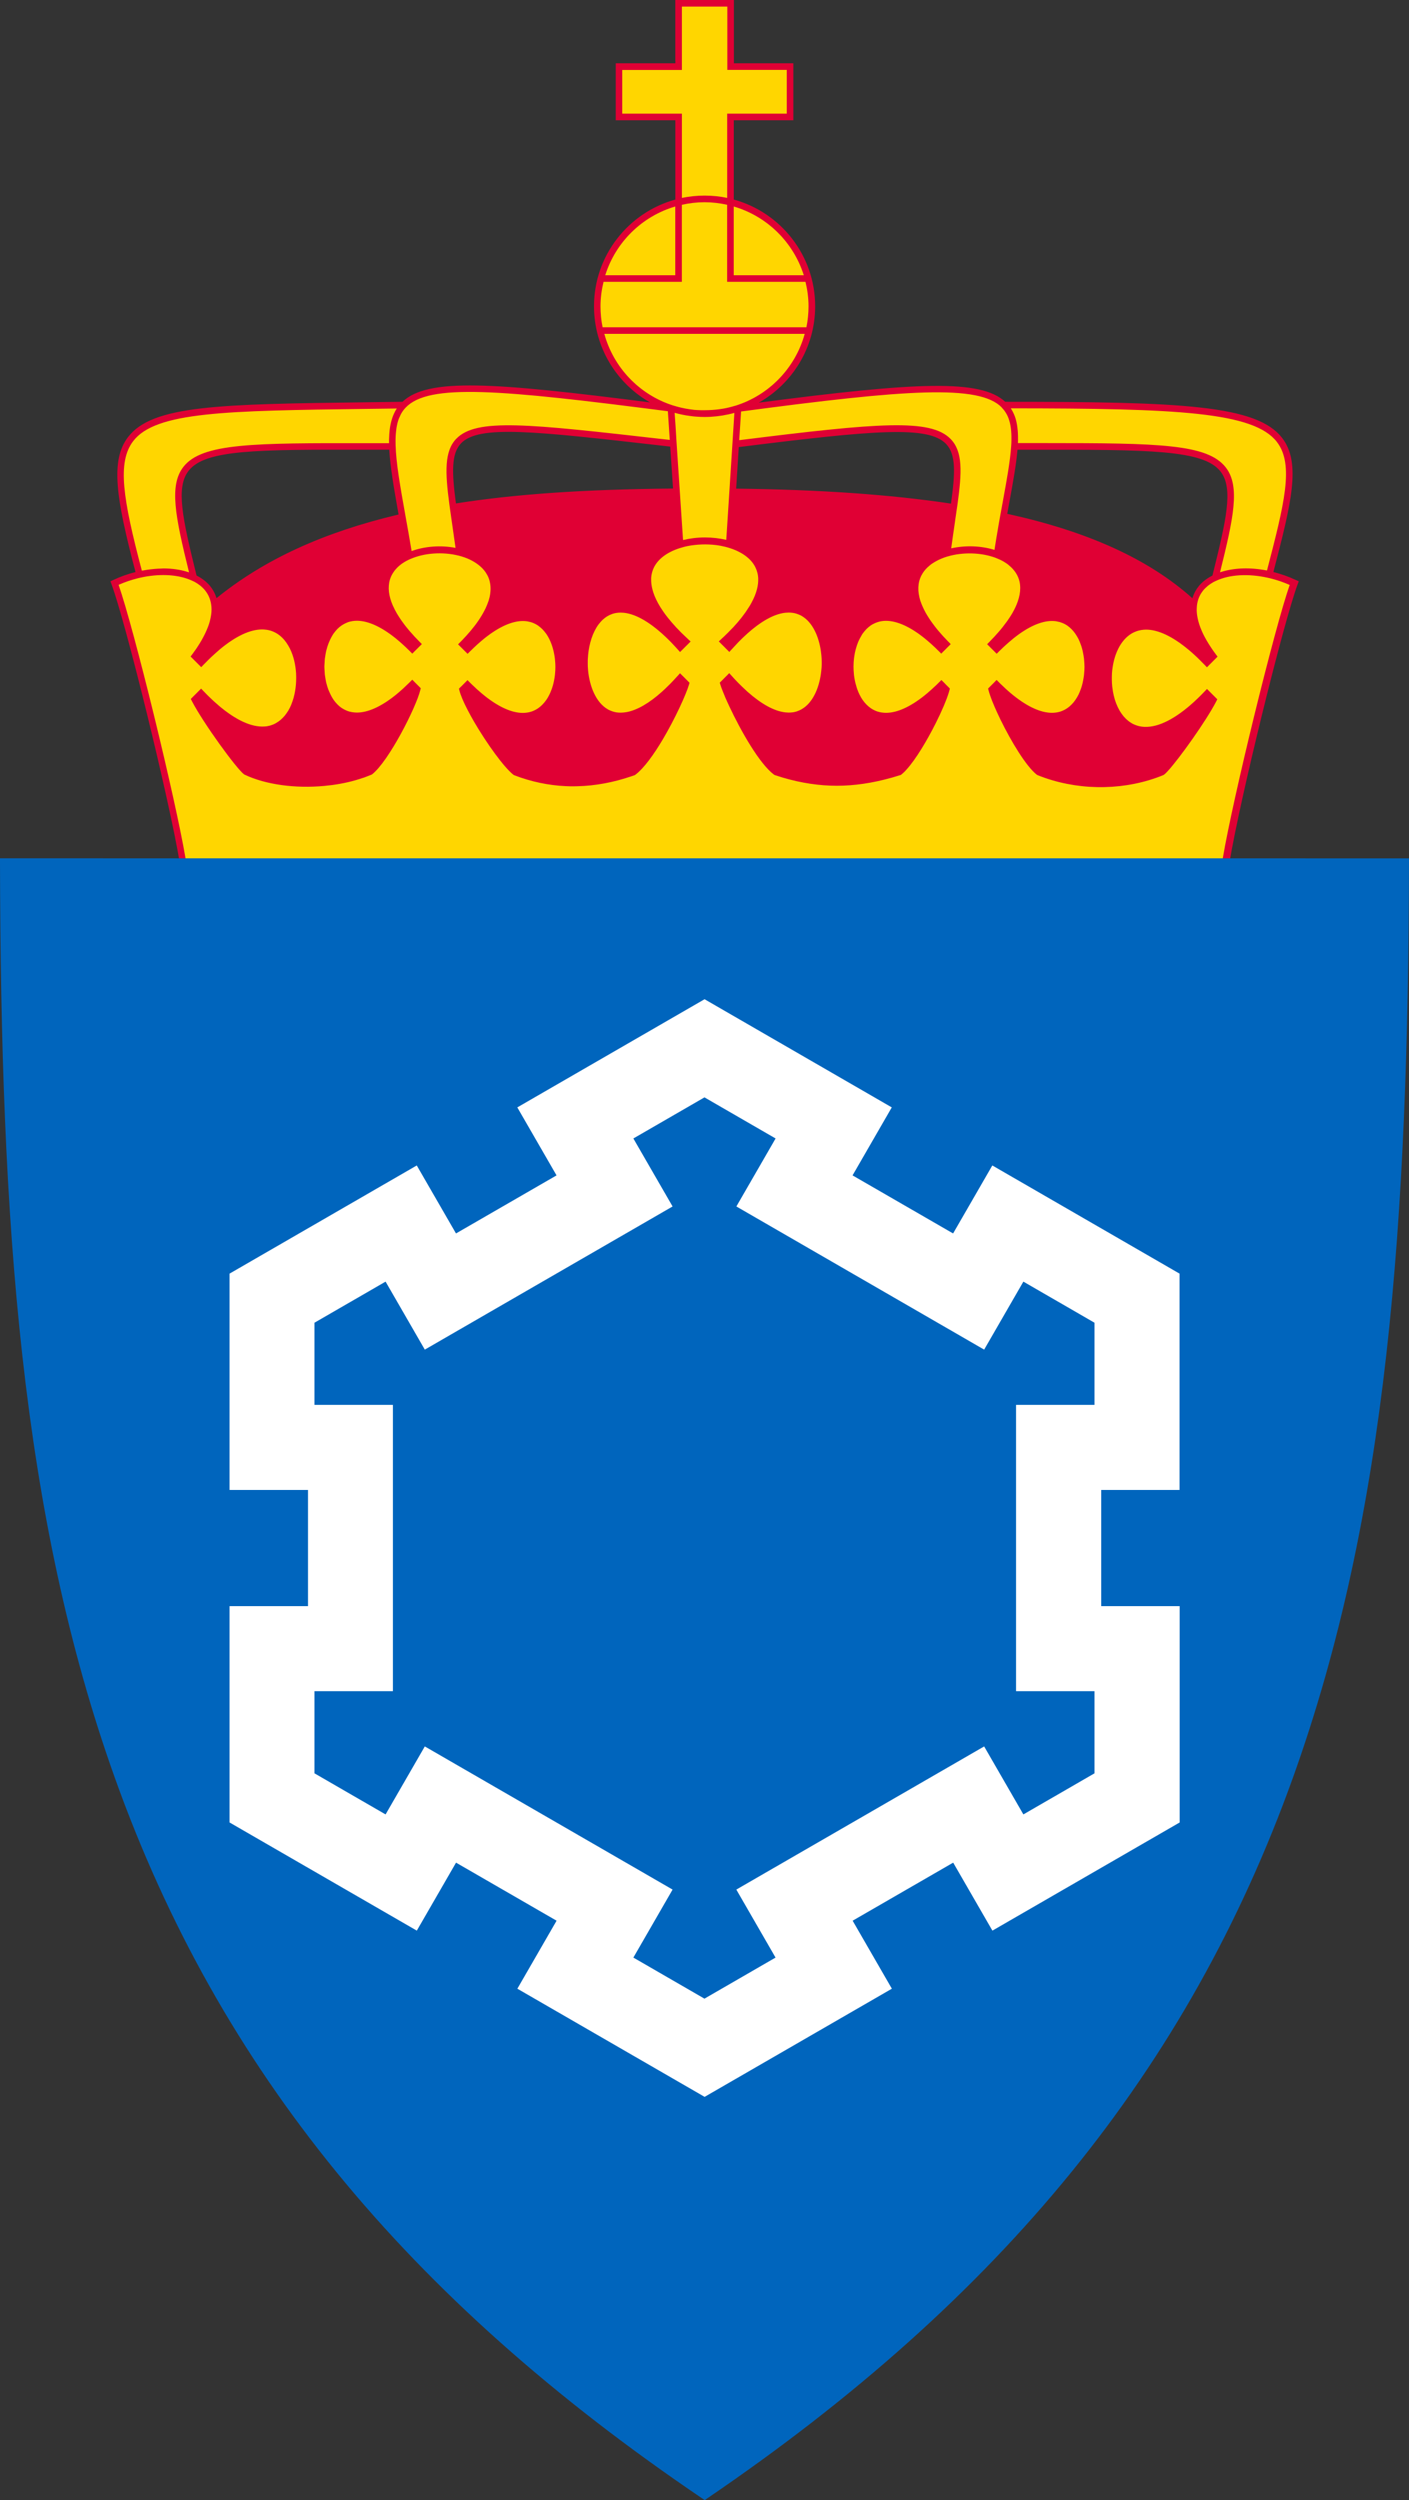
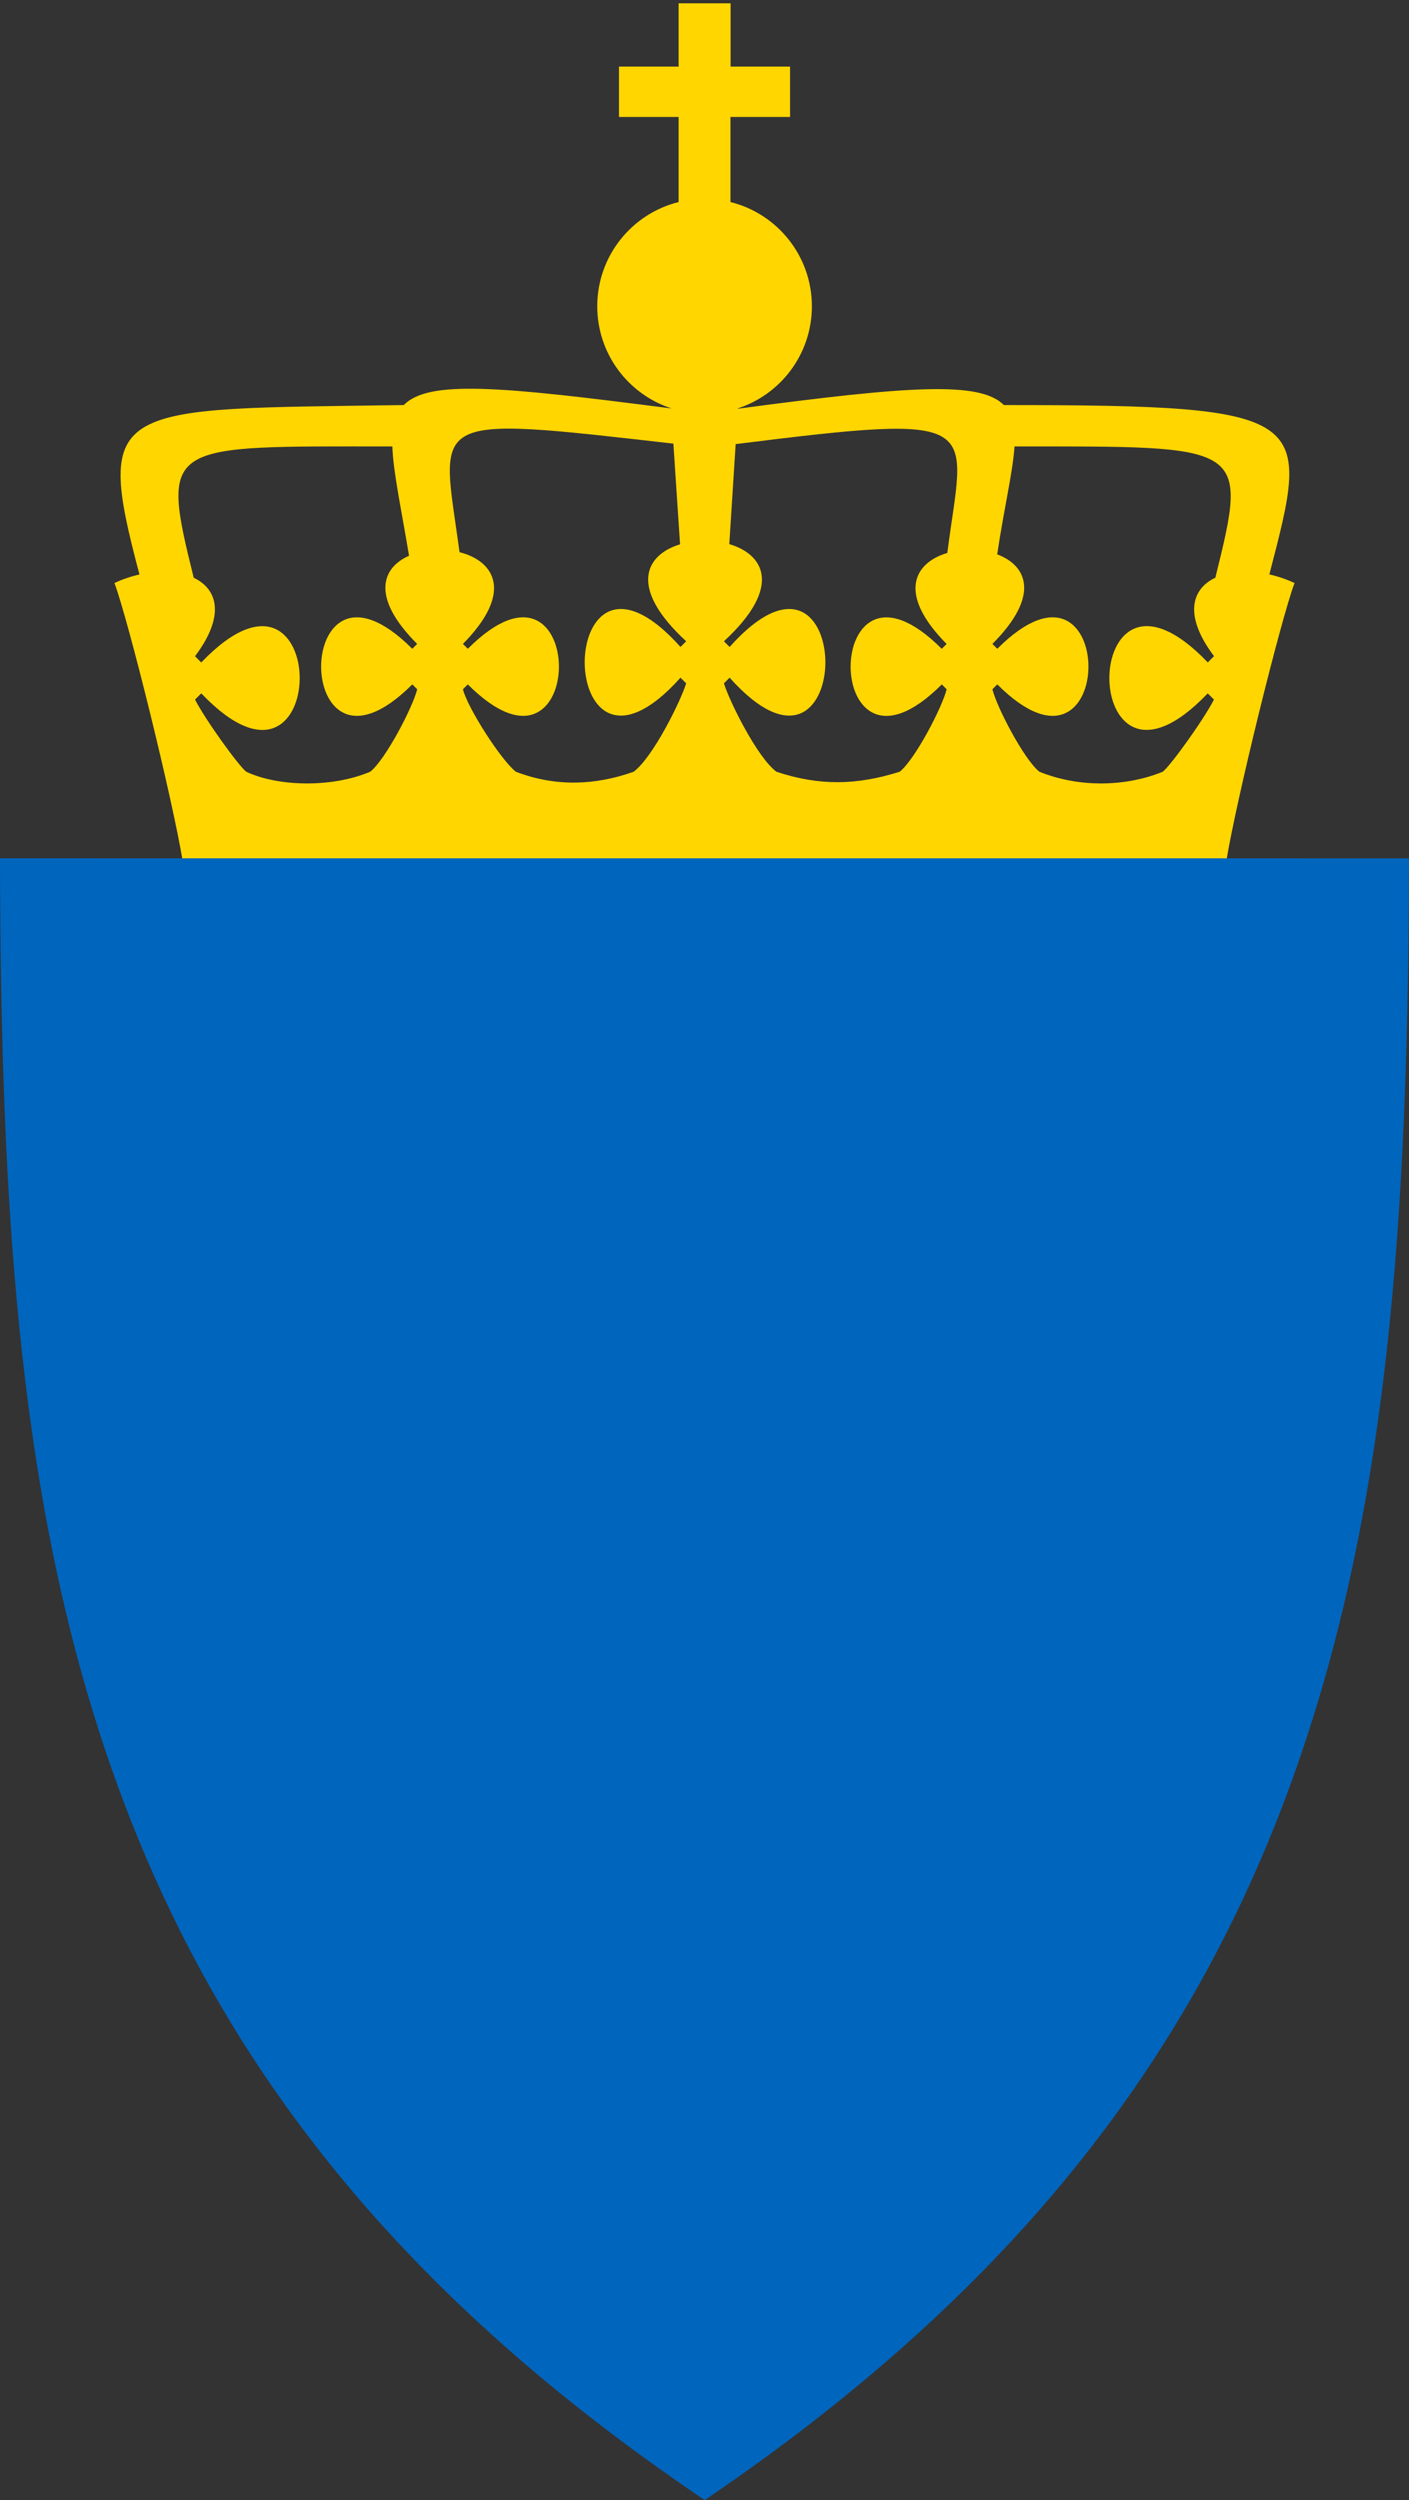
<svg xmlns="http://www.w3.org/2000/svg" id="Layer_1" data-name="Layer 1" viewBox="0 0 320.77 568.81">
  <rect x="0" y="0" width="320.77" height="568.81" fill="#333333" stroke="none" />
  <defs>
    <style>
      .cls-1 {
        fill: #fff;
      }

      .cls-2 {
        fill: #e00034;
      }

      .cls-3 {
        fill: #ffd600;
      }

      .cls-4 {
        fill: #0065bd;
      }
    </style>
  </defs>
  <path class="cls-3" d="m288.98,130.69s0,0,0,0c9.39-36.21,10.45-38.53-60.43-38.53.02.02.03.04.05.05-5.42-5.53-21.31-4.46-60.6.78h0s0-.07,0-.07l-.23.06c9.89-3.13,17.06-12.37,17.06-23.3,0-11.46-7.89-21.07-18.53-23.71v-19.36h13.56v-11.46h-13.53V.75h-11.84v13.11s0,1.29,0,1.29h-13.57v11.46h13.57v19.36c-10.64,2.64-18.52,12.25-18.52,23.71,0,10.82,7.04,20,16.79,23.2v.22c0-.11,0-.18,0-.18-38.95-5.03-55.18-6.54-60.84-.76,0,0-.02,0-.02,0-66.1.95-70.59-.82-60.15,38.54,0,0,0,0,.01,0-1.9.43-3.83,1.07-5.7,1.95,3.21,8.61,13.26,49.28,15.55,63.38h237.55c2.3-14.1,12.34-54.77,15.55-63.38-1.88-.88-3.82-1.53-5.73-1.96Zm-195.11,25.02c.17.17.84.84,1.11,1.11-1,4.08-7.21,15.99-10.69,18.76-8.99,3.78-21.21,3.32-28.23,0-1.65-1.23-9.16-11.58-11.66-16.41,0,0,.83-.83,1.42-1.42,29.88,31.35,29.88-38.23,0-7.03l-1.42-1.42c6.97-9.26,5.1-15.3-.3-17.85,0,0,0,0,0,0-7.72-31.14-6.49-29.88,45.22-29.88,0,0,0,0,0,0,.21,5.89,2,14.01,3.8,24.87,0,0,0,0,0,0-6.12,2.69-8.85,9.37,1.85,20.06-.42.41-1.11,1.11-1.11,1.11-27.67-27.67-27.67,35.77,0,8.1Zm61.05-1.53c.33.32,1.03,1.02,1.29,1.29-1.13,3.77-7.47,16.76-11.95,20.11-8.68,3.1-17.75,3.49-26.83,0-3.49-2.77-11.05-14.68-12.04-18.76.27-.27.94-.94,1.11-1.11,27.66,27.67,27.66-35.77,0-8.1,0,0-.69-.7-1.11-1.11,11.86-12,6.87-18.96-.78-20.87,0,0,0,0,.01,0-4.22-31.11-8.43-31.19,48.67-24.7,0-.14-.01-.29-.02-.43l1.55,23.34c-7.69,2.32-12.04,9.68,1.39,22.06l-1.29,1.29c-29.08-32.46-29.08,39.45,0,6.99Zm59.49,1.53c.17.17.84.84,1.1,1.11-.99,4.08-7.2,15.99-10.68,18.76-9.81,3.1-18.34,3.24-28.08,0-4.47-3.35-10.82-16.34-11.94-20.11.27-.27.97-.97,1.29-1.29,29.07,32.46,29.07-39.45,0-6.99l-1.29-1.29c13.54-12.48,9-19.85,1.19-22.11.01,0,.02,0,.03,0l1.45-22.75h0c57.83-7.24,52.04-5.12,48.18,24.77,0,0,0,0,0,0-7.29,2.13-11.7,9.03-.16,20.7-.42.41-1.1,1.11-1.1,1.11-27.67-27.67-27.67,35.77,0,8.1Zm60.54,2.04c.59.59,1.42,1.42,1.42,1.42-2.5,4.83-10.01,15.19-11.66,16.41-8.1,3.32-18.75,3.78-28.09,0-3.49-2.77-9.7-14.68-10.69-18.76,0,0,.94-.94,1.11-1.11,27.67,27.67,27.67-35.77,0-8.1,0,0-.7-.7-1.11-1.11,11.12-11.12,7.72-17.91,1.09-20.37,0,0,0,0,0,0,1.58-10.62,3.56-18.68,3.94-24.56,52.74,0,53.32-.75,45.72,29.87-5.4,2.55-7.27,8.59-.3,17.85l-1.42,1.42c-29.88-31.2-29.88,38.38,0,7.03Z" />
-   <path class="cls-2" d="m295.03,131.97c-1.68-.79-3.41-1.39-5.13-1.83,4.01-15.44,6.42-24.77,1.99-30.5-5.78-7.47-22.78-8.23-63.05-8.23-5.59-5.17-20.03-4.51-56.09.2,7.65-4.33,12.83-12.53,12.83-21.93,0-11.58-7.86-21.36-18.53-24.28v-18.04h13.56v-12.96h-13.53V0h-13.34v13.86h.02c0,.14-.01.32-.01.54h-13.57v12.96h13.57v18.04c-10.66,2.93-18.52,12.7-18.52,24.28,0,9.36,5.13,17.53,12.73,21.87-35.74-4.56-50.53-5.63-56.33-.14l-8.17.11c-33.5.44-48.78.64-54.33,7.95-4.02,5.29-2.74,13.8,1.72,30.68-1.71.43-3.42,1.03-5.09,1.82l-.62.29.24.65c3.29,8.83,13.29,49.61,15.51,63.24l.1.63h238.83s.1-.63.1-.63c2.22-13.64,12.22-54.42,15.51-63.24l.24-.65-.62-.29Zm-4.33-31.41c3.99,5.15,1.64,14.22-2.26,29.24h0c-3.77-.74-7.43-.62-10.4.32,0,0,0,0,0,0-.09.03-.19.05-.29.08,3-12.12,4.68-19.54,1.3-23.86-4.16-5.32-15.11-5.53-41-5.53-1.11,0-2.25,0-3.41,0h-2.9c0-.22.01-.45.02-.67v-.18c0-.46,0-.92-.03-1.45-.02-.41-.06-.81-.11-1.2l-.02-.17c-.05-.4-.12-.78-.2-1.14l-.05-.22c-.09-.37-.19-.73-.33-1.09-.13-.35-.28-.68-.45-1.01l-.1-.19c-.11-.2-.23-.4-.35-.59,38,.02,55.29.82,60.58,7.65Zm-17.81,32.82c-.53.66-1.08,1.56-1.43,2.73-9.93-8.88-23.74-15.18-42.15-19.21.17-.93.33-1.83.49-2.69.84-4.58,1.56-8.57,1.84-11.89h3c27.01-.02,39.34-.01,43.23,4.96,3.03,3.87,1.21,11.34-1.85,23.67-1.25.63-2.32,1.43-3.13,2.43Zm-228.14-2.43c-3.23-13.05-4.76-20.07-1.81-23.84,3.79-4.83,15.33-4.83,40.58-4.8h5.1c.22,3.95,1.06,8.79,2.12,14.75-17.06,4.02-30.64,10.26-41.45,19.03-.35-1.16-.9-2.07-1.43-2.72-.81-.99-1.87-1.8-3.12-2.43Zm60.21-30.09c4.08-4.2,16.36-2.81,46.03.57l1.59.18.64,9.54c-20.18.18-35.93,1.26-49.42,3.39-.93-6.93-1.1-11.34,1.17-13.68Zm52.66-6.15c.16.02.32.03.48.05.18.02.37.03.56.04.57.04,1.15.07,1.74.07,1.85,0,3.66-.21,5.4-.59.57-.12,1.05-.24,1.39-.34l-1.1,17.21h0l-.03.48-.16,2.5c-.17,2.65-.44,6.87-.56,8.7-1.49-.35-3.12-.55-4.84-.55-1.78,0-3.46.21-5,.59l-1.49-22.41c-.12-2.32-.32-5.1-.43-6.54,1.15.32,2.33.57,3.54.72.16.02.32.04.49.06Zm58.88,19.87c-13.81-2.07-29.83-3.19-48.91-3.41l.6-9.45c30.95-3.87,43.07-4.92,47.16-.75,2.34,2.39,2.1,6.74,1.15,13.61Zm11.57-21.83c.2.21.39.42.55.63l.07.09c.17.24.33.49.47.75l.08.14c.14.27.27.55.38.87.11.29.19.6.27.89l.05.2c.07.33.14.66.18,1.02l.02.16c.04.35.08.71.1,1.18.02.37.02.75.02,1.14,0,.07,0,.14,0,.21v.07s0,.02,0,.02c0,.45-.02.91-.06,1.39h0c-.22,3.38-.98,7.57-1.87,12.42-.16.85-.32,1.74-.48,2.64h0s-.14.76-.14.76c-.24,1.32-.52,2.9-.8,4.63-.01.07-.02.14-.04.21-.15.88-.29,1.8-.44,2.75,0,.06-.02.12-.03.19-3.07-.95-6.64-1.07-9.85-.35.02-.17.05-.34.07-.51.11-.82.22-1.62.33-2.39.05-.32.09-.63.14-.95.11-.78.23-1.55.33-2.29.02-.12.04-.24.05-.37.14-.96.28-1.88.4-2.76l.11-.73h0c1.01-7.33,1.24-12.01-1.56-14.88-4.57-4.67-16.21-3.72-48.13.27l.42-6.53c37.57-5,54.16-6.22,59.36-.91Zm-45.08-30.13h-15.95v-15.64c7.58,2.22,13.59,8.12,15.95,15.64Zm-41.33-36.74v-9.96h13.58v-.75s0-.41,0-.76V1.5h10.34v14.4h13.53v9.96h-13.56v19.17c-1.66-.35-3.39-.53-5.15-.53s-3.49.19-5.16.53v-19.17h-13.57Zm12.07,21.1v15.64h-15.94c2.36-7.52,8.37-13.42,15.94-15.64Zm-16.33,17.14h17.83v-17.53c1.66-.37,3.39-.58,5.16-.58s3.49.21,5.15.58v17.53h17.84c.43,1.79.69,3.65.69,5.57,0,1.63-.17,3.23-.48,4.77h-46.4c-.32-1.54-.48-3.13-.48-4.77,0-1.92.26-3.78.69-5.57Zm.18,11.84h45.62c-2.13,7.76-8.1,13.94-15.75,16.34l-.1.03s-.01,0-.03,0c-.64.2-1.3.36-1.97.51-.2.04-.41.08-.63.12-.32.06-.64.1-.96.15-.97.13-2.11.22-3.38.22-.26.01-.53,0-.79,0-.53-.02-1.07-.03-1.59-.08-.04,0-.08-.01-.12-.02-.65-.07-1.29-.17-1.92-.29-.3-.06-.57-.12-.84-.18-.41-.09-.82-.2-1.23-.32-.18-.05-.33-.1-.45-.13,0,0-.35-.11-.4-.12-7.51-2.46-13.36-8.57-15.46-16.23Zm14.47,17.64l.43,6.49-1.32-.15c-31.07-3.53-42.69-4.85-47.28-.12-2.72,2.81-2.56,7.57-1.57,14.98h0s.1.72.1.72c.01.09.03.21.05.34.09.65.18,1.31.28,1.99.19,1.31.42,2.92.62,4.36.14.94.26,1.8.35,2.44-3.32-.63-6.95-.39-10,.73,0,0,0,0,0,0-.47-2.84-.95-5.48-1.39-7.94-1.2-6.72-2.15-12.03-2.26-16.19,0-.33-.01-.65-.01-.97v-.32c0-.39.03-.77.05-1.13l.03-.35c.03-.36.07-.71.12-1.05l.02-.12c.05-.32.12-.62.19-.93l.06-.25c.08-.31.18-.61.29-.9l.06-.13c.1-.25.21-.49.32-.71l.1-.2c.14-.25.29-.49.45-.72l.12-.16c.14-.18.29-.36.47-.55,5.25-5.58,21.41-4.14,59.71.8Zm-119.76,36.22c-4.34-16.43-5.63-24.63-1.98-29.44,5.1-6.72,21.16-6.93,53.15-7.35l6.87-.09c-.12.18-.23.37-.33.55l-.12.24c-.14.27-.26.55-.4.88l-.05.13c-.12.33-.23.67-.33,1.04l-.07.28c-.08.34-.16.68-.22,1.04l-.02.14c-.06.37-.1.75-.13,1.14l-.03.38c-.03.39-.05.79-.06,1.21v.24s0,0,0,0v.1c0,.17,0,.35,0,.52h-5.04c-25.76-.03-37.53-.04-41.76,5.37-3.29,4.2-1.9,11.2,1.27,24.02-.09-.03-.19-.05-.28-.08-.02,0-.04-.01-.06-.02-1.66-.52-3.53-.79-5.52-.79-.16,0-.33.02-.5.03-.49.01-.99.03-1.5.08-.29.02-.58.06-.87.09-.54.06-1.08.14-1.62.24-.13.02-.26.03-.39.06Zm246.23,65.47H42.24c-2.36-13.93-11.77-52.31-15.24-62.23,1.44-.64,2.92-1.13,4.38-1.5l.26-.06c.12-.03.24-.05.36-.08.52-.12,1.05-.22,1.56-.3.01,0,.02,0,.03,0,3.85-.6,7.5-.25,10.19,1.02l.53.25c.95.52,1.76,1.17,2.39,1.95.75.93,1.2,2.01,1.38,3.21.05.34.08.69.08,1.06,0,.02,0,.05,0,.07,0,.39-.03.79-.09,1.2,0,.06-.02.12-.03.17-.06.37-.13.74-.23,1.12-.01.05-.02.11-.04.16-.11.43-.25.86-.42,1.3-.02.06-.05.11-.07.17-.15.39-.32.78-.51,1.18-.04.09-.08.18-.13.27-.22.45-.46.91-.72,1.37-.04.06-.08.13-.11.19-.23.4-.49.81-.75,1.21-.09.13-.17.27-.26.4-.31.45-.63.91-.98,1.38-.01.02-.03.04-.04.05l-.12.16-.27.36,1.22,1.22,1.2,1.2.53-.55c.44-.46.87-.88,1.29-1.3.11-.11.23-.22.34-.33.3-.29.6-.56.89-.82.34-.31.69-.61,1.02-.9.06-.05.12-.1.18-.16,3.58-2.97,6.85-4.52,9.61-4.52.3,0,.6.02.88.06.06,0,.12.02.18.02.26.04.5.09.75.16.03,0,.06.01.08.02.24.07.46.16.68.25.11.05.21.1.32.15.11.06.22.12.33.18.13.07.26.15.38.23.01,0,.03.02.04.03.53.36,1.01.81,1.45,1.33.02.02.04.04.05.07.13.16.26.33.39.51.03.05.06.09.09.14.11.16.22.33.32.5.14.23.27.46.39.7,0,.01.01.02.02.04.82,1.67,1.27,3.65,1.39,5.62,0,.02,0,.05,0,.07.01.24.02.48.02.72,0,.1,0,.2,0,.3,0,1.98-.34,4.02-1.04,5.79,0,0,0,.02,0,.02-.1.26-.22.52-.34.77-.02.04-.03.07-.05.11-.12.24-.25.47-.38.7-.11.18-.23.36-.35.53-.02.03-.05.07-.07.1-.13.18-.26.35-.4.52-.02.02-.03.04-.05.06-.55.65-1.18,1.18-1.86,1.57-.11.06-.22.12-.33.18-.1.05-.21.1-.31.15-.13.06-.27.1-.41.15-.13.04-.26.09-.39.13-.15.04-.31.07-.46.1-.13.03-.26.06-.4.07-.13.02-.27.02-.4.03-2.93.19-6.5-1.45-10.43-4.79-.01-.01-.03-.02-.04-.04-.33-.28-.66-.57-.99-.87-.07-.07-.14-.13-.22-.2-.29-.27-.58-.55-.87-.83-.08-.08-.15-.15-.23-.22-.36-.36-.72-.72-1.09-1.11l-.51-.54-.02-.02-1.55,1.55-.8.8.12.24.13.25c2.59,5,10.11,15.35,11.88,16.67l.07.04.06.03c4.88,2.31,11.61,3.16,18.1,2.56.23-.02.46-.05.7-.08.37-.04.74-.08,1.1-.12,2.49-.33,4.86-.88,7.06-1.64.07-.03.15-.05.23-.07.32-.11.63-.24.94-.36.24-.09.49-.18.72-.28l.18-.1c3.8-3.01,9.99-15.2,10.96-19.17l.1-.41-.3-.3c-.27-.27-.93-.93-1.1-1.1l-.53-.54-.54.54s-.05.04-.07.07c-.51.5-1.01.98-1.5,1.43-.1.09-.19.17-.29.26-.48.43-.96.84-1.42,1.21-.02.02-.04.03-.06.05-3.24,2.58-6.21,3.92-8.72,3.92h0c-.35,0-.68-.03-1-.08-.05,0-.1-.01-.14-.02-.3-.05-.58-.12-.85-.21-.04-.01-.08-.03-.12-.04-.16-.06-.3-.13-.45-.19-.27-.12-.53-.26-.78-.42-.06-.04-.13-.08-.19-.12-.31-.22-.61-.47-.88-.74-.04-.04-.07-.07-.1-.11-.27-.28-.53-.59-.77-.92,0-.01-.02-.03-.03-.04-.19-.27-.35-.57-.52-.87-.18-.34-.35-.69-.5-1.05-.06-.13-.11-.26-.17-.39-.16-.42-.29-.87-.41-1.32-.03-.11-.06-.21-.09-.32-.1-.44-.17-.9-.24-1.36-.02-.14-.05-.28-.07-.43-.03-.27-.03-.55-.05-.83-.02-.32-.05-.64-.05-.97,0-.31.03-.61.05-.92.02-.29.02-.59.05-.88.01-.12.04-.24.06-.36.07-.48.14-.96.25-1.43.02-.09.05-.17.07-.25.12-.48.26-.94.43-1.39.04-.12.09-.22.14-.34.16-.39.33-.76.53-1.12.16-.29.31-.57.49-.83.02-.03.05-.07.08-.1.22-.31.46-.59.7-.85.05-.05.09-.1.14-.15.27-.27.56-.51.86-.72.07-.05.16-.1.23-.15.23-.15.48-.28.73-.4.16-.07.32-.15.5-.22.03,0,.05-.02.08-.03.28-.09.57-.17.88-.22.03,0,.07-.01.11-.02.32-.05.66-.08,1.02-.08,2.52,0,5.49,1.34,8.73,3.92.02.01.03.03.05.04.47.38.95.79,1.43,1.22.09.08.19.16.28.25.51.46,1.02.95,1.54,1.47.01.01.03.02.04.04l.16.16.38.38.84-.84,1.34-1.33-.53-.53c-.41-.41-.79-.81-1.16-1.21-.08-.09-.16-.18-.24-.27-.28-.31-.56-.62-.82-.92-.09-.1-.18-.21-.27-.31-.31-.37-.6-.73-.88-1.09-.09-.12-.17-.24-.26-.36-.17-.23-.34-.47-.51-.7-.13-.18-.25-.37-.37-.55-.1-.15-.2-.3-.29-.45-.13-.21-.26-.42-.38-.62,0,0,0,0,0,0-.32-.55-.59-1.08-.82-1.6-.02-.04-.04-.08-.06-.12-.11-.26-.21-.51-.31-.76,0-.03-.02-.05-.03-.08-.38-1.06-.59-2.07-.61-3.03,0-.01,0-.02,0-.03,0-.48.03-.94.11-1.39.13-.71.38-1.35.7-1.91.06-.1.12-.19.18-.28.11-.17.21-.33.33-.49.12-.16.26-.31.4-.46.07-.08.14-.17.22-.24.25-.25.52-.49.81-.71.08-.06.17-.12.25-.18.2-.14.4-.27.61-.4.15-.09.31-.18.46-.26.14-.07.28-.14.42-.21.13-.07.27-.13.4-.19h.03c3.14-1.39,7.34-1.69,10.97-.78h.03c.93.24,1.78.54,2.56.91.02,0,.03.02.05.03.36.17.69.35,1.01.55.06.04.12.08.18.12.27.17.54.36.78.55.07.06.14.12.21.18.23.19.45.39.65.6.03.03.05.06.07.08.22.23.41.48.59.73.03.04.06.09.09.14.16.24.3.48.43.74.03.06.06.12.08.17.12.25.21.52.29.78.02.06.04.12.05.18.05.18.09.37.12.56,0,.06.02.12.03.17.1.67.1,1.38,0,2.12,0,.02,0,.04,0,.06-.03.23-.08.46-.13.7-.01.07-.03.13-.05.2-.06.23-.12.46-.19.69-.02.05-.04.11-.06.16-.16.47-.35.96-.58,1.46-.02.05-.04.1-.07.15-.1.2-.21.41-.32.62-.07.14-.15.28-.23.43-.11.19-.22.38-.33.57-.11.18-.22.36-.34.54-.11.17-.22.34-.33.51-.23.34-.47.68-.73,1.02-.09.12-.2.25-.29.38-.2.26-.4.51-.62.77-.12.14-.24.28-.36.43-.22.26-.46.53-.7.8-.11.12-.22.25-.34.37-.36.39-.73.79-1.13,1.19l-.53.53.45.44,1.72,1.72h0s0,0,0,0l.53-.53c.07-.07.14-.13.21-.2.45-.45.9-.87,1.34-1.28.12-.11.23-.21.35-.31.46-.41.92-.8,1.36-1.16.03-.03.06-.05.1-.08,3.23-2.57,6.2-3.91,8.71-3.91.3,0,.59.02.88.06.04,0,.08.01.12.02.24.04.47.09.69.15.04.01.08.02.12.03.22.06.43.15.63.23.35.15.68.33,1,.55.02.02.05.03.07.05.66.47,1.26,1.07,1.77,1.8.01.02.02.04.04.05.48.68.87,1.48,1.19,2.35.05.13.1.26.14.4.12.37.23.75.32,1.14.04.17.07.34.11.51.08.41.15.83.2,1.26.01.11.02.21.03.32.05.5.08,1.01.08,1.53,0,0,0,0,0,.01,0,0,0,0,0,.01,0,.52-.03,1.03-.08,1.53-.01.11-.02.22-.03.32-.05.43-.12.84-.2,1.25-.03.17-.07.35-.11.52-.09.39-.2.77-.32,1.13-.04.14-.1.27-.15.41-.32.87-.71,1.66-1.19,2.34-.01.02-.02.04-.04.05-.51.73-1.11,1.33-1.77,1.8-.02.02-.04.03-.07.05-.32.22-.66.4-1.01.55-.2.09-.41.17-.63.23-.05.01-.09.02-.14.04-.22.06-.44.11-.67.14-.05,0-.09.02-.14.02-.28.04-.57.06-.87.06-2.51,0-5.48-1.34-8.71-3.91-.03-.02-.05-.04-.08-.07-.45-.36-.92-.76-1.38-1.17-.11-.1-.23-.2-.34-.3-.44-.4-.88-.82-1.32-1.25-.08-.08-.15-.15-.23-.23l-.53-.53h0s0,0,0,0l-.45.46-.08.08c-.11.12-.46.46-.75.75-.05.05-.09.09-.14.14-.08.08-.16.16-.22.21l-.3.3.1.41c.13.54.37,1.2.68,1.95,0,0,0,0,0,0,.11.25.23.52.36.79.06.13.11.26.18.4.35.74.77,1.54,1.22,2.37.06.1.1.2.16.3.18.32.37.66.56.99.09.15.17.29.25.44,2.83,4.83,6.67,10.18,8.88,11.94l.2.11c3.83,1.47,7.74,2.3,11.72,2.48.57.03,1.14.04,1.71.04.32,0,.64-.01.96-.02,4.03-.1,8.12-.85,12.24-2.25.24-.08.48-.15.72-.24l.2-.11c1.99-1.49,4.26-4.68,6.31-8.14,2.84-4.81,5.26-10.17,5.91-12.36l.13-.43-.31-.32c-.27-.27-.97-.97-1.3-1.3l-.56-.55h0s0,0,0,0l-.53.59c-.05.05-.09.1-.14.15-.35.38-.69.75-1.02,1.1-.16.16-.31.33-.47.49-.22.22-.43.43-.64.63-.44.44-.89.86-1.32,1.25,0,0,0,0,0,0-2.92,2.61-5.63,4.17-8.01,4.62,0,0,0,0,0,0-.22.04-.43.07-.64.09-.05,0-.1,0-.14.01-.17.01-.34.02-.51.03-.06,0-.12,0-.19,0-.25,0-.5-.02-.74-.05-.05,0-.1,0-.14-.02-.25-.04-.5-.1-.73-.17-.08-.02-.16-.05-.24-.08-.13-.05-.26-.1-.39-.15-.14-.06-.28-.12-.42-.19-.07-.03-.13-.07-.19-.11-2.7-1.56-4.13-5.25-4.47-8.87,0-.05,0-.1-.01-.16-.02-.23-.04-.46-.05-.69,0-.18-.01-.36-.01-.54,0-.12,0-.23,0-.35,0-.07,0-.15,0-.22,0-.24,0-.47.02-.71.01-.22.03-.44.05-.66,0-.06,0-.11.01-.17.24-2.53,1.01-5.09,2.37-6.93.03-.03.05-.07.08-.1.12-.15.24-.3.36-.44.1-.11.2-.21.3-.32.07-.07.14-.14.21-.21.58-.54,1.28-1,2.12-1.3.02,0,.03-.01.05-.02.56-.19,1.18-.3,1.87-.3.03,0,.06,0,.09,0,.2,0,.41.01.62.03,0,0,.02,0,.03,0,2.9.29,6.34,2.35,10.08,6.01.19.19.39.38.58.58.16.17.33.34.49.51.33.35.67.71,1.01,1.09.05.05.1.1.14.16l.53.59.53-.53,1.88-1.87h0s0,0,0,0l-.21-.19-.37-.34c-.52-.48-1.01-.95-1.48-1.41-.15-.15-.29-.3-.44-.45-.29-.29-.57-.58-.84-.87-.22-.24-.43-.47-.63-.71-.16-.18-.32-.36-.47-.53-.24-.28-.46-.56-.68-.83-.09-.11-.19-.23-.27-.34-.24-.3-.46-.6-.66-.89-.05-.07-.1-.14-.15-.21-.22-.32-.43-.63-.62-.93-.02-.04-.05-.07-.07-.11-.2-.33-.39-.65-.56-.96,0,0,0-.01-.01-.02-1.19-2.2-1.56-3.99-1.53-5.4,0-.08,0-.15,0-.23,0-.11.02-.22.03-.33.01-.11.02-.22.04-.33.01-.09.03-.17.05-.25.02-.11.05-.21.07-.31.03-.12.06-.23.1-.35.03-.09.06-.18.09-.27.03-.08.06-.15.09-.23.07-.17.15-.34.24-.51.03-.05.05-.1.08-.15,1.24-2.2,3.79-3.62,6.64-4.36.12-.03.24-.06.36-.09.15-.04.3-.07.45-.1,2.11-.42,4.38-.5,6.52-.24.2.03.4.06.6.09.16.03.33.05.49.08,2.99.57,5.8,1.86,7.33,3.97.02.03.04.06.06.09.11.16.22.33.32.5.04.07.08.14.11.21.07.14.14.29.2.44.04.09.08.19.12.28.02.06.04.13.06.19.05.14.09.29.13.44.02.08.04.16.06.24.02.11.04.21.06.32.01.08.02.16.03.24.02.13.03.27.04.41,0,.03,0,.07,0,.11.06,1.43-.3,3.25-1.52,5.5,0,0,0,0,0,0-.17.32-.36.64-.57.97-.02.03-.04.06-.06.09-.19.31-.41.63-.63.96-.04.06-.09.12-.13.19-.21.3-.44.61-.68.92-.08.1-.17.21-.25.32-.22.28-.45.57-.7.86-.14.16-.29.33-.44.5-.22.25-.43.49-.67.75-.24.26-.51.53-.78.8-.17.17-.32.34-.5.51-.46.46-.95.93-1.47,1.41l-.57.53h0s0,0,0,0l1,1,1.4,1.4h0s0,0,0,0l.53-.59s.06-.06.09-.09c.37-.41.73-.79,1.08-1.17.15-.16.31-.32.46-.48.21-.22.42-.42.62-.62,3.72-3.64,7.14-5.69,10.03-5.98.03,0,.06,0,.09,0,.19-.02.38-.03.56-.03.05,0,.1,0,.14,0,.27,0,.54.02.79.06.03,0,.06,0,.1.01.26.04.51.1.76.17.07.02.13.04.2.07.15.05.29.11.44.17.13.06.26.11.38.17.08.04.16.09.24.14,2.47,1.45,3.87,4.69,4.34,8.03v.02c.04.25.07.5.09.76.01.11.02.23.03.34.01.17.03.35.04.52.01.3.02.6.02.9,0,0,0,.01,0,.02,0,.3,0,.61-.02.92,0,.17-.02.35-.04.52,0,.11-.02.22-.03.34-.02.26-.05.51-.09.77,0,0,0,0,0,0-.47,3.34-1.87,6.6-4.36,8.04-.07.04-.14.08-.21.12-.13.07-.27.13-.41.19-.13.06-.26.11-.4.16-.08.03-.15.05-.23.08-.24.07-.49.13-.74.17-.04,0-.09,0-.13.01-.24.03-.49.05-.75.05-.06,0-.12,0-.18,0-.17,0-.34-.01-.52-.03-.04,0-.09,0-.14-.01-2.53-.27-5.46-1.87-8.65-4.7-.03-.03-.07-.07-.11-.1-.38-.34-.77-.71-1.16-1.09-.25-.24-.5-.49-.76-.75-.13-.13-.25-.26-.38-.39-.4-.42-.8-.84-1.21-1.31l-.21-.23-.32-.36h0s0,0,0,0l-1.77,1.78-.39.39h0s0,0,0,0l.13.43c.11.37.29.87.51,1.42.17.43.36.9.58,1.42.02.04.03.06.04.1.27.64.6,1.34.94,2.07,2.55,5.43,6.79,12.97,10.14,15.48l.21.11c.61.2,1.21.39,1.81.57,4.22,1.24,8.26,1.85,12.29,1.85s8.13-.61,12.54-1.85c.63-.18,1.26-.37,1.9-.57h0s.13-.04.13-.04l.11-.08h0s0,0,0,0c.23-.18.47-.4.71-.64,0,0,.02-.02.03-.02.12-.12.25-.27.38-.41,2.16-2.35,4.75-6.7,6.75-10.69,1.35-2.69,2.42-5.2,2.91-6.82.06-.21.13-.41.17-.59l.1-.4-.29-.3c-.15-.15-.43-.44-.68-.68l-.2-.21-.75-.76-.54.54s-.03.02-.04.04c-.52.52-1.03,1-1.54,1.46-.1.09-.19.17-.28.25-.48.43-.96.84-1.43,1.22-.02.01-.04.03-.05.04-3.24,2.58-6.21,3.92-8.72,3.92-.3,0-.59-.02-.87-.06-.05,0-.1-.02-.15-.02-.23-.03-.45-.08-.66-.14-.05-.01-.1-.02-.15-.04-.22-.06-.42-.14-.63-.23-.35-.15-.69-.33-1.01-.55-.02-.01-.04-.03-.06-.05-.67-.47-1.27-1.08-1.78-1.81,0-.01-.02-.03-.03-.04-.48-.69-.88-1.5-1.2-2.38-.04-.12-.09-.24-.13-.37-.12-.38-.23-.77-.33-1.17-.04-.15-.07-.31-.1-.47-.08-.42-.16-.85-.21-1.3,0-.09-.01-.18-.02-.27-.05-.52-.08-1.04-.08-1.58,0-.02,0-.04,0-.06,0-.64.04-1.26.11-1.87.02-.16.05-.31.07-.47.07-.47.15-.94.27-1.38.04-.16.09-.31.13-.47.12-.43.26-.84.42-1.24.06-.15.12-.29.18-.43.17-.38.37-.74.57-1.08.09-.15.17-.32.27-.46.03-.05.07-.1.11-.15.23-.32.48-.62.74-.89.05-.05.1-.1.15-.15.25-.25.52-.47.79-.67.04-.03.08-.06.12-.09.28-.19.59-.35.9-.49.45-.2.94-.37,1.49-.46.03,0,.06-.01.1-.02.31-.05.63-.07.97-.07,2.51,0,5.49,1.34,8.72,3.92.02.01.04.03.05.04.47.38.95.79,1.43,1.22.09.08.19.16.28.25.52.47,1.04.97,1.57,1.5,0,0,0,0,0,0l.53.53h0s0,0,0,0l.45-.45.08-.08s.06-.06.16-.16c.23-.23.65-.65.94-.94l.27-.27.26-.26h0s-.52-.53-.52-.53c-.08-.08-.14-.15-.22-.23-.3-.3-.58-.61-.86-.9-.16-.17-.3-.34-.45-.5-.19-.21-.38-.43-.56-.64-.15-.18-.31-.36-.46-.54-.16-.2-.31-.39-.46-.58-.27-.35-.53-.69-.77-1.03-.11-.15-.22-.3-.32-.45-.15-.22-.29-.44-.43-.66-.08-.12-.15-.24-.23-.36-.14-.23-.28-.46-.41-.69-.04-.08-.08-.15-.12-.23-.44-.82-.8-1.63-1.06-2.4,0-.02-.01-.03-.02-.05-.09-.27-.16-.53-.23-.79,0-.01,0-.02,0-.03-.26-1.06-.32-2.06-.19-3,0-.02,0-.05.01-.07.03-.23.08-.45.13-.66,0,0,0,0,0,0,.11-.41.25-.78.42-1.14.02-.05.04-.09.07-.14.36-.7.83-1.3,1.36-1.81.13-.13.28-.24.42-.37.17-.14.33-.29.5-.41.09-.07.2-.13.3-.19,1.17-.78,2.43-1.27,3.38-1.55h.03c3.46-1.02,7.62-.9,10.87.3h0c.36.14.71.29,1.04.44.05.02.1.05.14.07.29.14.57.29.83.45.09.05.17.12.26.17.22.14.45.29.65.45.07.06.13.12.2.18,1.24,1.02,2.06,2.28,2.37,3.7.05.22.08.45.11.67,0,.01,0,.02,0,.03.02.23.04.46.04.7,0,.01,0,.03,0,.04,0,.97-.19,1.99-.57,3.08,0,.02-.01.03-.02.05-.28.79-.66,1.62-1.14,2.46-.02.03-.03.06-.05.09-.14.24-.29.48-.44.72-.07.11-.14.21-.21.32-.15.22-.3.45-.46.68-.09.14-.2.27-.3.41-.25.34-.51.68-.78,1.03-.16.2-.32.4-.48.6-.15.18-.3.35-.46.53-.19.21-.38.43-.57.64-.15.17-.3.33-.45.5-.27.29-.56.59-.85.89-.08.08-.15.16-.23.24l-.44.45-.08.08h0s0,0,0,0l1.16,1.16,1.01,1.01h0s0,0,0,0l.05-.05.48-.48c.05-.05.1-.09.15-.14.47-.47.95-.92,1.41-1.34.11-.1.22-.19.33-.29.47-.41.93-.81,1.39-1.18.03-.02.06-.04.08-.07,3.23-2.57,6.2-3.91,8.71-3.91.3,0,.6.02.88.06.04,0,.08.01.11.02.24.04.48.09.7.15.04.01.08.02.12.03.22.07.43.15.64.23.35.15.68.33,1,.54.03.02.05.04.08.06.66.46,1.25,1.07,1.76,1.79.01.02.03.04.04.06.25.37.49.76.7,1.18,0,0,0,0,0,0,.18.36.34.75.48,1.15.05.14.1.27.15.41.12.36.22.74.31,1.12.04.17.08.35.11.53.08.41.15.82.2,1.24.01.11.02.22.03.34.04.49.08.99.08,1.5,0,0,0,.02,0,.03,0,.01,0,.02,0,.03,0,.51-.03,1.01-.08,1.5-.01.11-.02.23-.03.34-.05.42-.12.83-.2,1.24-.04.18-.07.36-.11.53-.09.38-.19.76-.31,1.12-.05.14-.1.28-.15.42-.15.4-.3.79-.48,1.15,0,0,0,0,0,0-.21.42-.45.81-.7,1.18-.01.02-.03.04-.04.06-.51.73-1.11,1.33-1.77,1.8-.02.02-.04.03-.07.05-.32.22-.66.4-1.01.55-.2.09-.41.16-.62.23-.05.01-.1.03-.15.04-.21.06-.43.1-.66.14-.05,0-.1.02-.15.02-.28.04-.57.06-.87.06-2.51,0-5.48-1.34-8.71-3.91-.03-.02-.06-.05-.09-.07-.45-.36-.92-.76-1.38-1.17-.11-.1-.22-.19-.33-.3-.45-.41-.91-.85-1.38-1.31-.06-.06-.12-.11-.18-.18l-.54-.54-.45.47-.08.08c-.17.17-1.1,1.1-1.1,1.1l-.3.3.1.41c.08.33.21.73.36,1.17.5,1.46,1.35,3.43,2.39,5.56,2.39,4.88,5.78,10.53,8.21,12.45l.18.11c.55.22,1.11.43,1.68.63,8.66,3.01,18.61,2.8,26.97-.63l.16-.09c.21-.15.49-.44.84-.81,2.62-2.84,8.76-11.44,11.04-15.86l.25-.49-2.05-2.05-.3-.3h0s0,0,0,0l-.22.23-.31.33c-.37.39-.73.76-1.1,1.12-.06.06-.13.12-.19.18-.31.31-.62.6-.93.89-.05.05-.1.09-.15.14-4.23,3.87-8.09,5.84-11.24,5.74-.26,0-.51-.03-.75-.06-.12-.02-.23-.04-.35-.06-.21-.04-.42-.09-.62-.16-.1-.03-.2-.06-.3-.1-.27-.1-.53-.21-.77-.33-.02,0-.03-.02-.05-.03-.22-.12-.43-.26-.64-.4-.08-.06-.16-.12-.24-.18-.14-.11-.27-.22-.39-.33-.08-.07-.15-.13-.23-.21-.15-.15-.3-.31-.43-.46-.03-.03-.06-.06-.09-.1-.17-.21-.33-.42-.48-.63-.02-.02-.03-.05-.05-.07-.13-.2-.26-.4-.37-.59-.59-1.02-1.04-2.19-1.33-3.44,0,0,0,0,0,0-.14-.58-.24-1.18-.31-1.79,0-.07-.02-.13-.03-.2-.06-.53-.08-1.07-.09-1.61,0-.09,0-.17,0-.26,0-.11,0-.22,0-.33,0-.53.03-1.06.09-1.59,0-.07.02-.14.03-.2.23-1.9.78-3.72,1.65-5.23.36-.62.84-1.29,1.45-1.89.05-.05.1-.09.15-.14.15-.14.31-.28.48-.4.06-.05.12-.09.18-.14.45-.33.97-.6,1.54-.81.04-.02.09-.03.13-.05.29-.1.59-.17.91-.23.04,0,.07,0,.11-.02.34-.05.69-.09,1.06-.09,2.77,0,6.06,1.56,9.65,4.55,0,0,.02.01.03.02.42.35.84.72,1.27,1.11.24.22.48.44.72.67.14.14.29.28.43.42.41.4.82.81,1.24,1.25l.53.55.4-.4,2.02-2.02-.39-.52c-.37-.5-.72-.98-1.04-1.47-.06-.09-.12-.18-.17-.26-.3-.46-.59-.91-.84-1.35-.01-.02-.03-.04-.04-.06-.28-.49-.54-.97-.77-1.44-.02-.04-.04-.08-.06-.12-.2-.42-.38-.84-.54-1.25-.02-.06-.05-.12-.07-.18-.17-.44-.31-.88-.43-1.31,0-.03-.01-.05-.02-.07-.1-.38-.18-.74-.24-1.11-.02-.1-.03-.2-.05-.31-.05-.34-.08-.67-.09-.99,0-.05,0-.1,0-.15,0-.35.02-.68.05-1.01.14-1.29.61-2.45,1.41-3.44.63-.77,1.44-1.42,2.38-1.94l.55-.26c3.06-1.45,7.38-1.7,11.83-.7l.61.14c1.45.36,2.91.86,4.34,1.49-3.47,9.92-12.88,48.29-15.24,62.23Z" />
  <path class="cls-4" d="m0,195.28v.75c.17,81.83,4.69,148.64,26.23,208.69,23.68,66.05,66.19,118.11,133.78,163.81l.42.29.42-.29c67.29-45.73,109.69-97.83,133.45-163.95,21.71-60.41,26.28-127.06,26.47-208.54v-.75S0,195.28,0,195.28Z" />
-   <path class="cls-1" d="m160.38,454.73l-16.19-9.35,8.93-15.47-56.41-32.57-8.93,15.47-16.19-9.35v-18.69h17.86v-65.14h-17.86v-18.69l16.19-9.35,8.93,15.47,56.41-32.57-8.93-15.47,16.19-9.35,16.19,9.35-8.93,15.47,56.41,32.57,8.93-15.47,16.19,9.35v18.69h-17.86v65.14h17.86v18.69l-16.19,9.35-8.93-15.47-56.42,32.57,8.93,15.47-16.19,9.35h0Zm108.15-115.74v-49.22l-42.62-24.61-8.93,15.47-22.89-13.21,8.93-15.47-42.62-24.61-42.63,24.61,8.93,15.47-22.89,13.21-8.93-15.47-42.62,24.61v49.22h17.86v26.43h-17.86v49.22l42.63,24.61,8.93-15.47,22.89,13.21-8.93,15.47,42.63,24.61,42.63-24.61-8.93-15.47,22.89-13.21,8.93,15.47,42.63-24.61v-49.22h-17.86v-26.43h17.86Z" />
</svg>